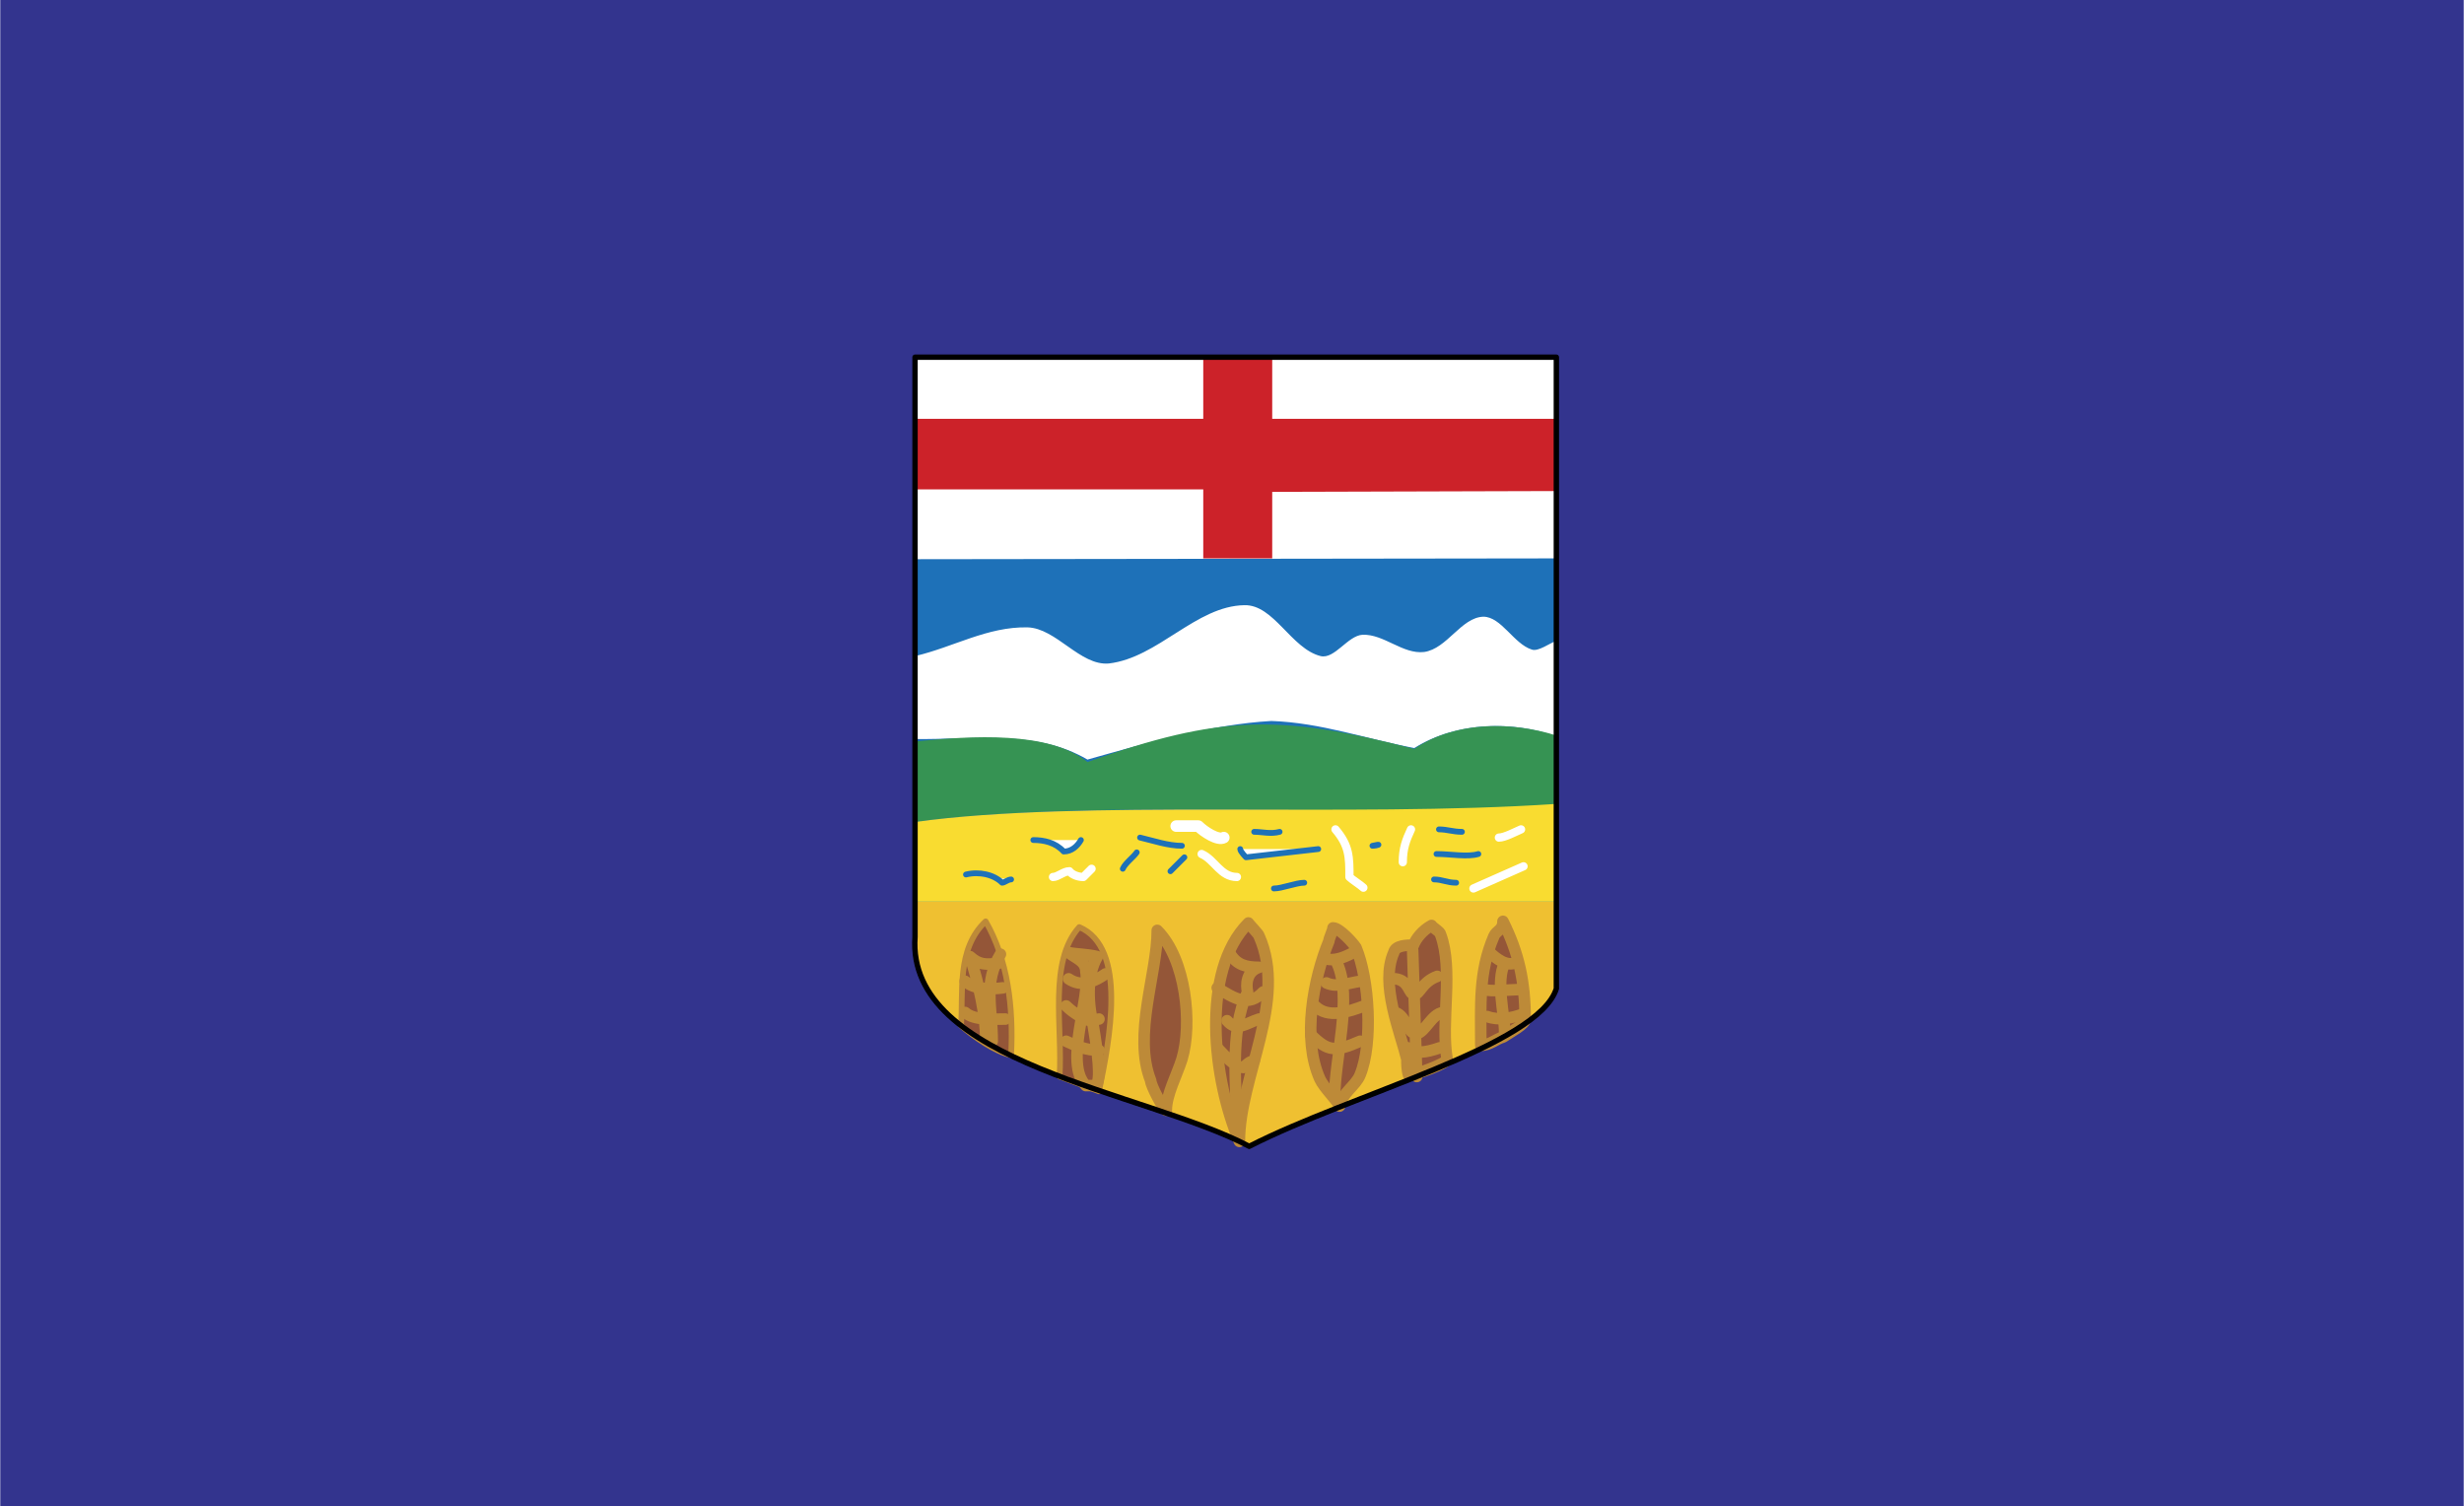
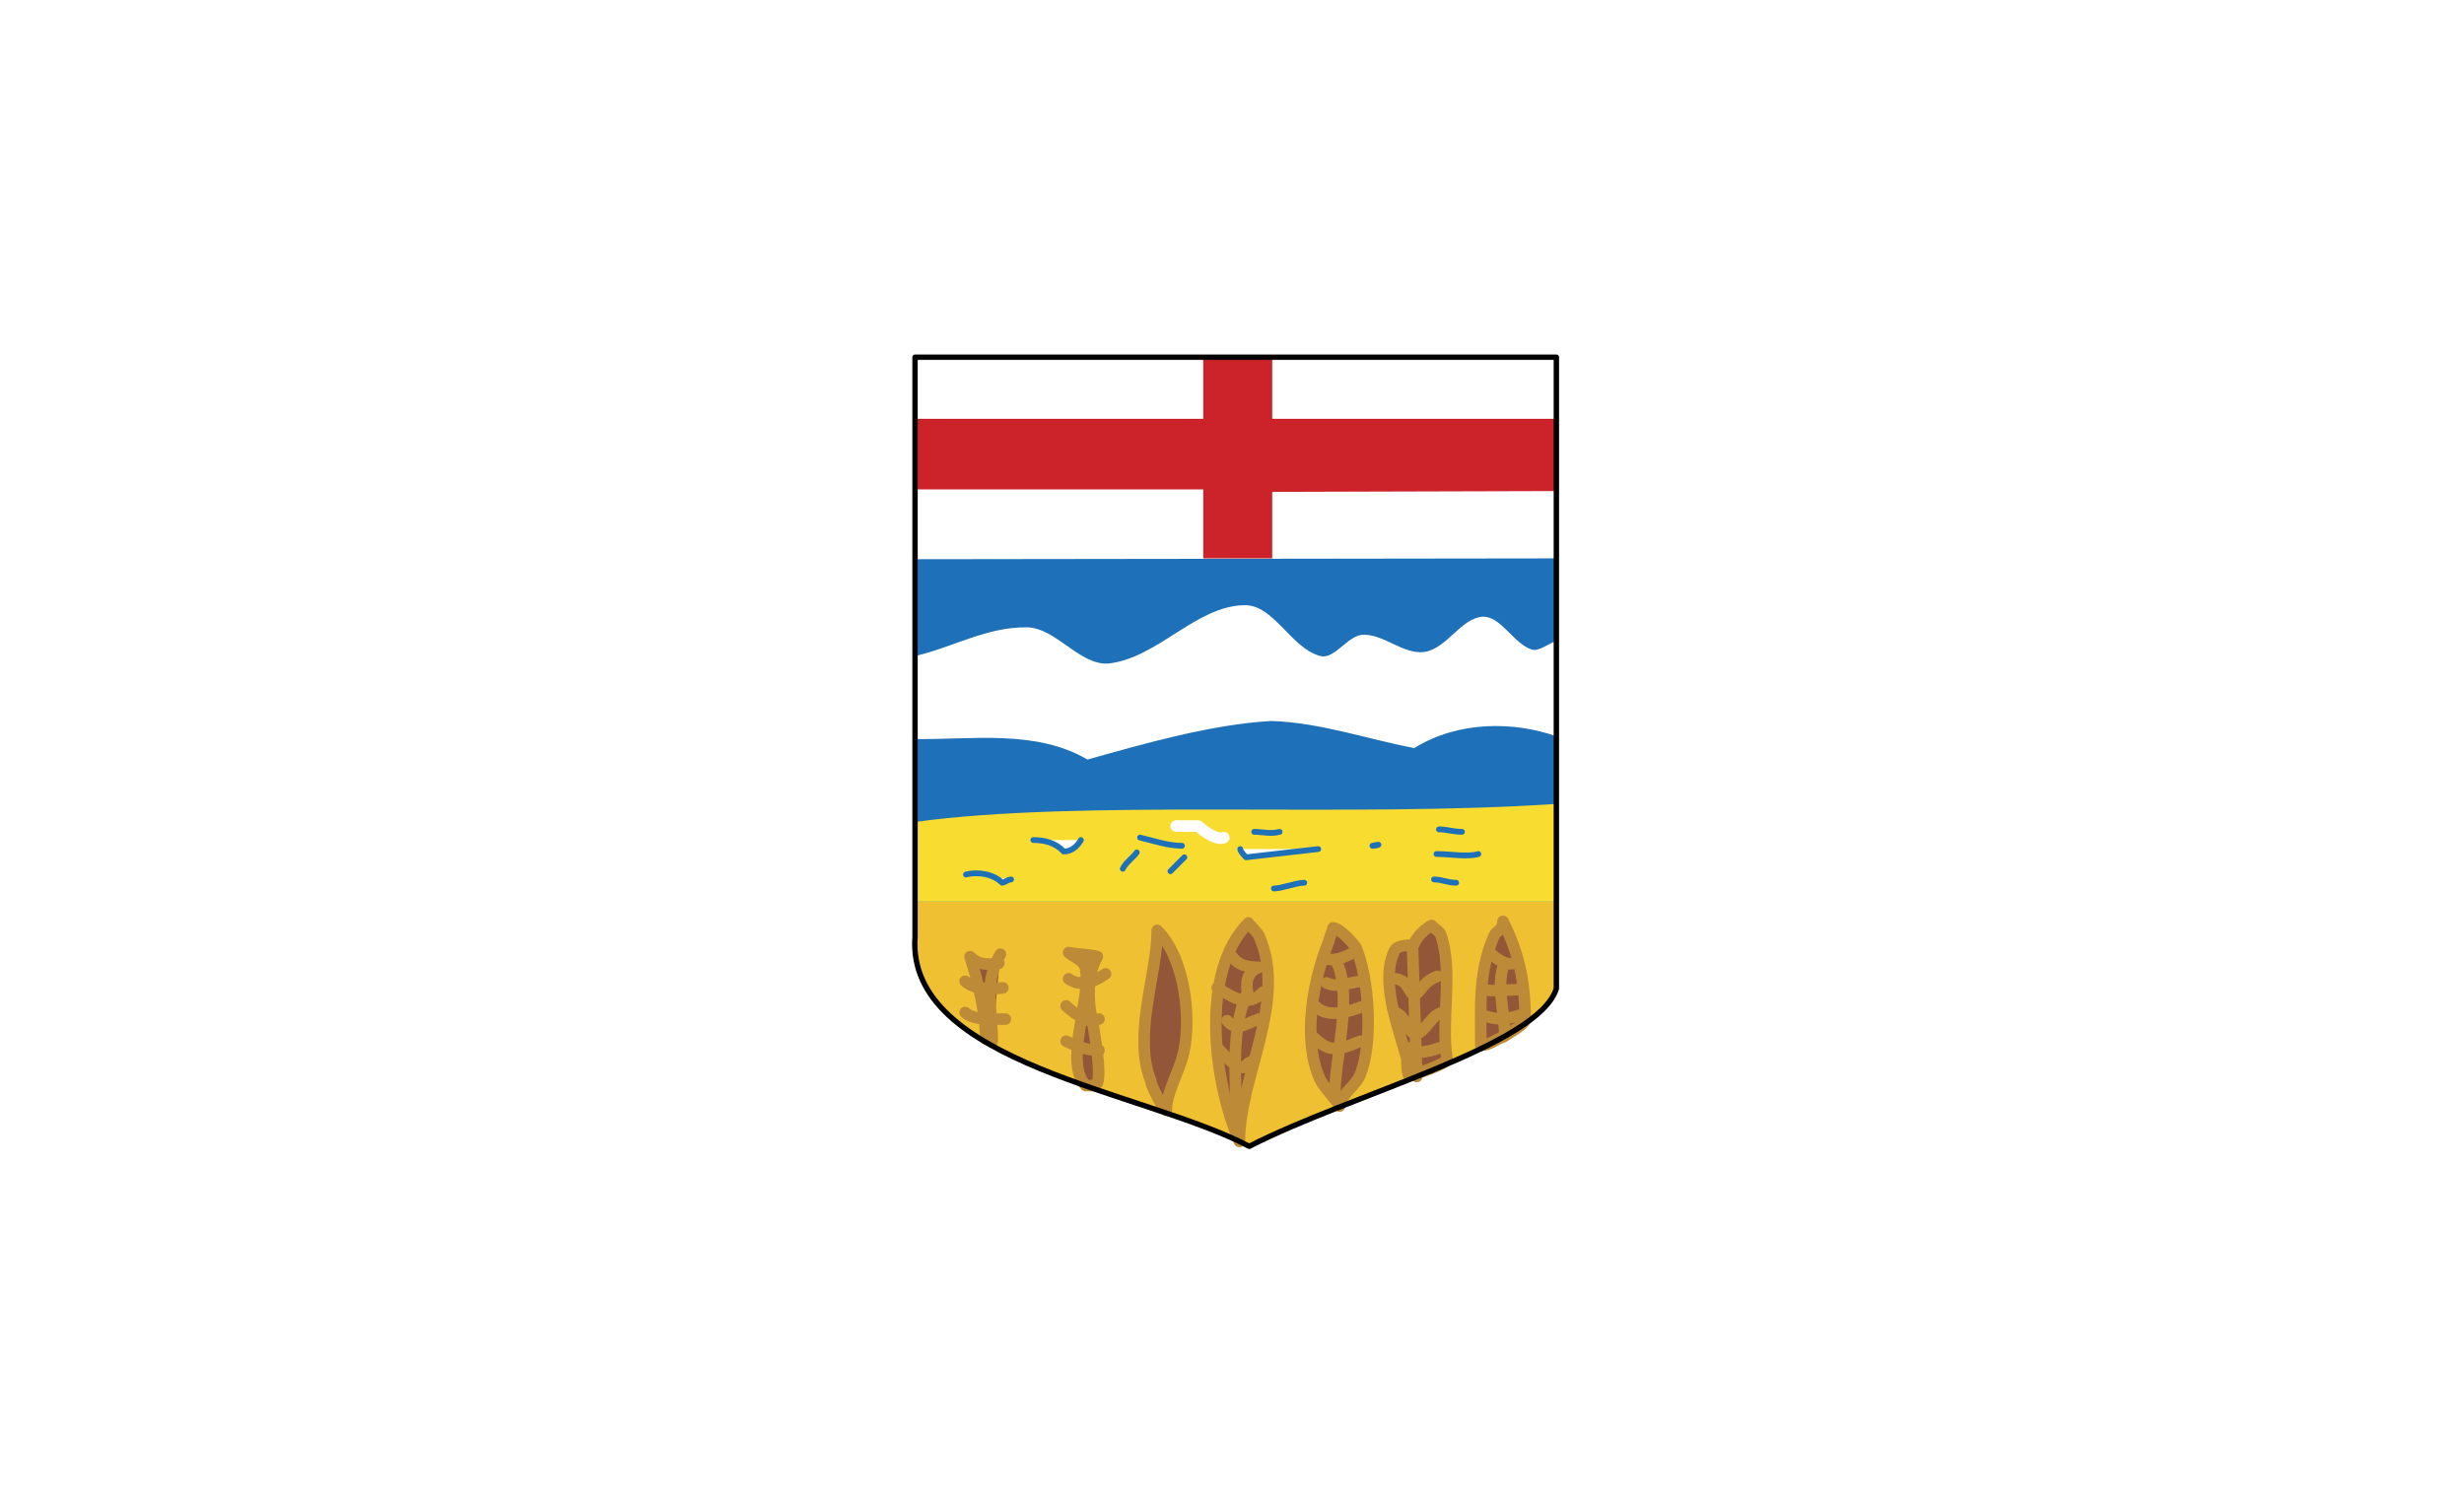
<svg xmlns="http://www.w3.org/2000/svg" width="2500" height="1528" viewBox="0 0 216 132.048">
-   <path fill-rule="evenodd" clip-rule="evenodd" fill="#33348e" d="M0 0h216v132.048H0V0z" />
  <path d="M80.208 31.319h56.231v55.368c-1.584 5.04-17.928 9.216-26.928 13.824-9.144-4.824-30.096-7.272-29.304-18.36V31.319h.001z" fill-rule="evenodd" clip-rule="evenodd" fill="#1e71b8" stroke="#000" stroke-width=".361" stroke-linecap="round" stroke-linejoin="round" stroke-miterlimit="2.613" />
  <path d="M80.208 57.528V64.8c4.968.072 10.584-.864 15.12 1.8 5.112-1.44 10.944-3.096 16.127-3.384 4.32.144 8.354 1.584 12.529 2.376 3.816-2.376 8.711-2.376 12.527-1.008V56.16c-.648.216-1.656 1.008-2.232.792-1.584-.504-2.664-2.88-4.248-2.88-1.943.072-3.168 2.808-5.184 3.096-1.871.216-3.527-1.584-5.4-1.512-1.295.072-2.447 2.16-3.672 1.872-2.592-.648-4.104-4.536-6.695-4.464-4.248.072-7.56 4.608-11.88 5.112-2.52.216-4.607-3.096-7.128-3.168-3.528-.072-6.48 1.727-9.864 2.52z" fill-rule="evenodd" clip-rule="evenodd" fill="#fff" />
  <path d="M80.208 79.056h56.231v7.416c-.359 4.752-18.791 9.792-26.855 14.04-9.144-4.752-28.224-6.84-29.376-17.064v-4.392z" fill-rule="evenodd" clip-rule="evenodd" fill="#efc031" />
  <path fill-rule="evenodd" clip-rule="evenodd" fill="#fff" d="M80.136 31.392l56.303-.073V48.96l-56.303.072v-17.64z" />
  <path fill-rule="evenodd" clip-rule="evenodd" fill="#cc2229" d="M80.136 42.912V36.72h25.344v-5.401h6.047v5.401h24.985v6.336l-24.985.072v5.832h-6.047v-6.048H80.136z" />
-   <path d="M88.632 92.52c.216-4.248-.288-8.352-2.232-11.735-2.592 2.447-1.944 6.264-2.16 9.144 1.152 1.007 3.024 2.302 4.392 2.591zM94.608 81.288c-2.736 3.023-1.44 8.855-1.728 13.104l3.456 1.296c.936-4.464 2.52-12.6-1.728-14.4z" fill-rule="evenodd" clip-rule="evenodd" fill="#945638" stroke="#bd8a38" stroke-width=".504" stroke-linecap="round" stroke-linejoin="round" stroke-miterlimit="2.613" />
-   <path d="M136.512 70.56c-13.32 1.368-39.672-.72-56.304 1.512v-7.056c4.968-.504 11.736-.936 15.12 1.8 11.664-4.176 16.92-4.176 28.656-1.152 3.383-2.304 8.207-2.52 12.527-1.152v6.048h.001z" fill-rule="evenodd" clip-rule="evenodd" fill="#369353" />
  <path d="M80.208 79.056h56.231v-8.568c-18.359 1.225-41.616-.432-56.231 1.584v6.984z" fill-rule="evenodd" clip-rule="evenodd" fill="#f9dc30" />
  <path d="M125.713 77.111c.719 0 1.15.288 1.943.288l-1.943-.288zm.215-2.231c1.225 0 2.736.288 3.672 0h-3.672zm.217-2.16c.719 0 1.223.216 2.016.216l-2.016-.216zm-5.833 1.439c.432 0 .936-.216 0 0zm-8.64 3.744c.721 0 1.943-.504 2.664-.504l-2.664.504zm3.889-3.456l-6.336.721s-.504-.504-.504-.721h6.84zm-5.618-1.511c.721 0 1.441.216 2.232 0h-2.232zm-7.343 3.456l1.224-1.224-1.224 1.224zm1.008-2.233c-1.224 0-2.448-.432-3.672-.72l3.672.72zm-5.184 2.017c.216-.504.936-1.008 1.224-1.44l-1.224 1.44zm-7.848-2.521c.937 0 1.944.217 2.664 1.009.72 0 1.224-.505 1.512-1.009h-4.176zm-5.904 3.025c1.152-.288 2.448 0 3.168.72.216 0 .504-.288.792-.288l-3.96-.432z" fill-rule="evenodd" clip-rule="evenodd" fill="#fff" />
  <path d="M125.713 77.111c.719 0 1.15.288 1.943.288m-1.728-2.519c1.225 0 2.736.288 3.672 0m-3.455-2.16c.719 0 1.223.216 2.016.216m-7.849 1.223c.432 0 .936-.216 0 0zm-8.64 3.744c.721 0 1.943-.504 2.664-.504m1.225-2.952l-6.336.721s-.504-.504-.504-.721m1.222-1.511c.721 0 1.441.216 2.232 0m-9.575 3.456l1.224-1.224m-.216-1.009c-1.224 0-2.448-.432-3.672-.72m-1.512 2.737c.216-.504.936-1.008 1.224-1.44m-9.072-1.081c.937 0 1.944.217 2.664 1.009.72 0 1.224-.505 1.512-1.009m-10.08 3.025c1.152-.288 2.448 0 3.168.72.216 0 .504-.288.792-.288" fill="none" stroke="#1e71b8" stroke-width=".506" stroke-linecap="round" stroke-linejoin="round" stroke-miterlimit="2.613" />
  <path d="M103.104 72.432h1.944c.504.504 1.728 1.296 2.232 1.008" fill="none" stroke="#fff" stroke-width="1.012" stroke-linecap="round" stroke-linejoin="round" stroke-miterlimit="2.613" />
-   <path d="M133.561 75.96l-4.393 1.943m4.176-5.183c-.504.216-1.439.72-1.943.72m-7.706-.72c-.432.936-.719 1.656-.719 2.88m-5.904-2.88c1.225 1.439 1.225 2.448 1.225 4.176.215.216 1.008.721 1.223.937m-14.184-2.953c1.152.504 1.656 2.016 3.096 2.016m-16.128 0c.432 0 .936-.504 1.439-.504.216.288.72.504 1.225.504l.72-.72" fill="none" stroke="#fff" stroke-width=".723" stroke-linecap="round" stroke-linejoin="round" stroke-miterlimit="2.613" />
  <path d="M102.24 97.344c0-1.368.937-3.096 1.368-4.464.936-3.096.36-8.784-2.16-11.305 0 3.816-2.16 9.145-.576 13.177 0 .432 1.152 2.592 1.368 2.592zM108.648 100.079c0-5.688 4.249-12.312 1.729-18 0-.144-.793-.936-.938-1.151-4.247 4.248-3.095 13.824-.791 19.151zM117.432 96.983c.217-1.151 1.441-1.8 1.801-2.735 1.152-2.809.791-8.425-.359-11.16-.217-.36-1.441-1.729-2.018-1.729 0 .216-.359.937-.359 1.152-1.367 3.312-2.377 8.567-.793 12.096.36.792 1.583 1.945 1.728 2.376zM126.863 92.88c-.576-3.312.576-7.848-.576-10.944 0-.216-.646-.576-.791-.792-.793.432-1.367 1.152-1.584 1.729-.576 0-1.584 0-1.729.647-1.223 2.736.576 6.984 1.152 9.36 0 .359 0 .936.145 1.368.649 0 3.383-1.009 3.383-1.368zM129.816 91.655c0-3.455-.217-6.407 1.152-9.576.215-.504.791-.504.791-1.295 1.369 2.735 1.943 5.256 1.943 8.567.072.433-1.295 1.152-1.943 1.584-.575.144-1.152.72-1.943.72z" fill-rule="evenodd" clip-rule="evenodd" fill="#945638" stroke="#bd8a38" stroke-width="1.012" stroke-linecap="round" stroke-linejoin="round" stroke-miterlimit="2.613" />
  <path d="M133.488 88.92c-.936.359-2.16.575-3.096.216l3.096-.216zm-.217-2.16c-.576 0-2.736.216-3.096 0h3.096zm-1.367 3.744c0-1.584-.793-4.464 0-6.048v6.048zm-1.369-7.057c.576.576 1.584 1.368 2.377.937l-2.377-.937zm-6.695-.143l.359 11.088-.359-11.088zm2.377 8.568c-1.225.432-2.305.575-2.809 0h2.809zm.287-3.097c-1.008.145-1.512 1.656-2.305 1.872-.863 0-.863-1.512-1.871-1.872h4.176zM126 85.607c-1.367.504-1.512 1.584-2.016 1.584s-.432-1.224-1.656-1.368l3.672-.216zm-6.768 5.689c-2.16.936-2.809.936-4.32-.576l4.32.576zm.36-3.096c-1.367.504-3.168 1.151-4.32 0h4.32zm-.36-2.16c-1.008.144-2.016.576-2.953.144l2.953-.144zM117 96.191c0-3.312 1.584-8.784.217-11.735L117 96.191zm1.801-12.744c-.721.36-1.729.937-2.736.576l2.736-.576zm-12.097 8.425c.576.575 1.512 1.728 2.304 1.728.217-.216.576-.576.936-.576l-3.24-1.152zm3.673-2.52c-1.152.36-1.945 1.152-2.809.144l2.809-.144zm-3.673-2.736c1.512.936 2.735 1.728 4.032.359l-4.032-.359zm1.152-2.952c.576.936 1.369 1.151 2.521 1.151-1.152.36-1.152 1.584-1.01 2.16-1.655 3.528-.935 8.568-.935 12.24l-.576-15.551zm-11.52 8.424c-1.152 0-1.944-.36-2.88-.792l2.88.792zm0-2.736c-.144 0-.576.144-.792.144-.576-.144-1.512-.72-2.088-1.295l2.88 1.151zm.576-3.96c-.936.648-2.088 1.225-3.24.432l3.24-.432zm-.72-1.512c-1.008 1.728-.792 4.32-.36 6.048.144.936.72 4.104.36 5.04l-.216.216h-.792c-1.944-1.944.432-7.632 0-10.008 0-.937-.936-1.152-1.512-1.656.576.144 1.728.144 2.52.36zm-8.496-.216c-1.512 2.52-.72 4.68-.72 7.632l.72-7.632zm.432 5.688c-1.008 0-2.736.144-3.528-.576l3.528.576zm-.216-2.736c-1.152.144-2.52.144-3.312-.576l3.312.576zm-.36-2.16c-1.152.144-1.728.144-2.52-.576.792 2.52 1.368 5.04 1.368 7.199l1.152-6.623z" fill-rule="evenodd" clip-rule="evenodd" fill="#945638" />
  <path d="M133.488 88.92c-.936.359-2.16.575-3.096.216m2.879-2.376c-.576 0-2.736.216-3.096 0m1.729 3.744c0-1.584-.793-4.464 0-6.048m-1.369-1.009c.576.576 1.584 1.368 2.377.937m-9.072-1.08l.359 11.088m2.018-2.52c-1.225.432-2.305.575-2.809 0m3.096-3.097c-1.008.145-1.512 1.656-2.305 1.872-.863 0-.863-1.512-1.871-1.872M126 85.607c-1.367.504-1.512 1.584-2.016 1.584s-.432-1.224-1.656-1.368m-3.096 5.473c-2.16.936-2.809.936-4.32-.576m4.68-2.52c-1.367.504-3.168 1.151-4.32 0m3.96-2.16c-1.008.144-2.016.576-2.953.144M117 96.191c0-3.312 1.584-8.784.217-11.735m1.584-1.009c-.721.36-1.729.937-2.736.576m-9.361 7.849c.576.575 1.512 1.728 2.304 1.728.217-.216.576-.576.936-.576m.433-3.672c-1.152.36-1.945 1.152-2.809.144m-.864-2.88c1.512.936 2.735 1.728 4.032.359m-2.88-3.311c.576.936 1.369 1.151 2.521 1.151-1.152.36-1.152 1.584-1.01 2.16-1.655 3.528-.935 8.568-.935 12.24m-12.096-7.127c-1.152 0-1.944-.36-2.88-.792m2.88-1.944c-.144 0-.576.144-.792.144-.576-.144-1.512-.72-2.088-1.295m3.456-2.809c-.936.648-2.088 1.225-3.24.432m2.52-1.944c-1.008 1.728-.792 4.32-.36 6.048.144.936.72 4.104.36 5.04l-.216.216h-.792c-1.944-1.944.432-7.632 0-10.008 0-.937-.936-1.152-1.512-1.656.576.144 1.728.144 2.52.36zm-8.496-.216c-1.512 2.52-.72 4.68-.72 7.632m1.152-1.944c-1.008 0-2.736.144-3.528-.576m3.312-2.16c-1.152.144-2.52.144-3.312-.576m2.952-1.584c-1.152.144-1.728.144-2.52-.576.792 2.52 1.368 5.04 1.368 7.199" fill="none" stroke="#bd8a38" stroke-width="1.012" stroke-linecap="round" stroke-linejoin="round" stroke-miterlimit="2.613" />
  <path d="M80.208 31.319h56.231v55.368c-1.584 5.04-17.928 9.216-26.928 13.824-9.144-4.824-30.096-7.272-29.304-18.36V31.319h.001z" fill="none" stroke="#000" stroke-width=".47" stroke-linecap="round" stroke-linejoin="round" stroke-miterlimit="2.613" />
</svg>